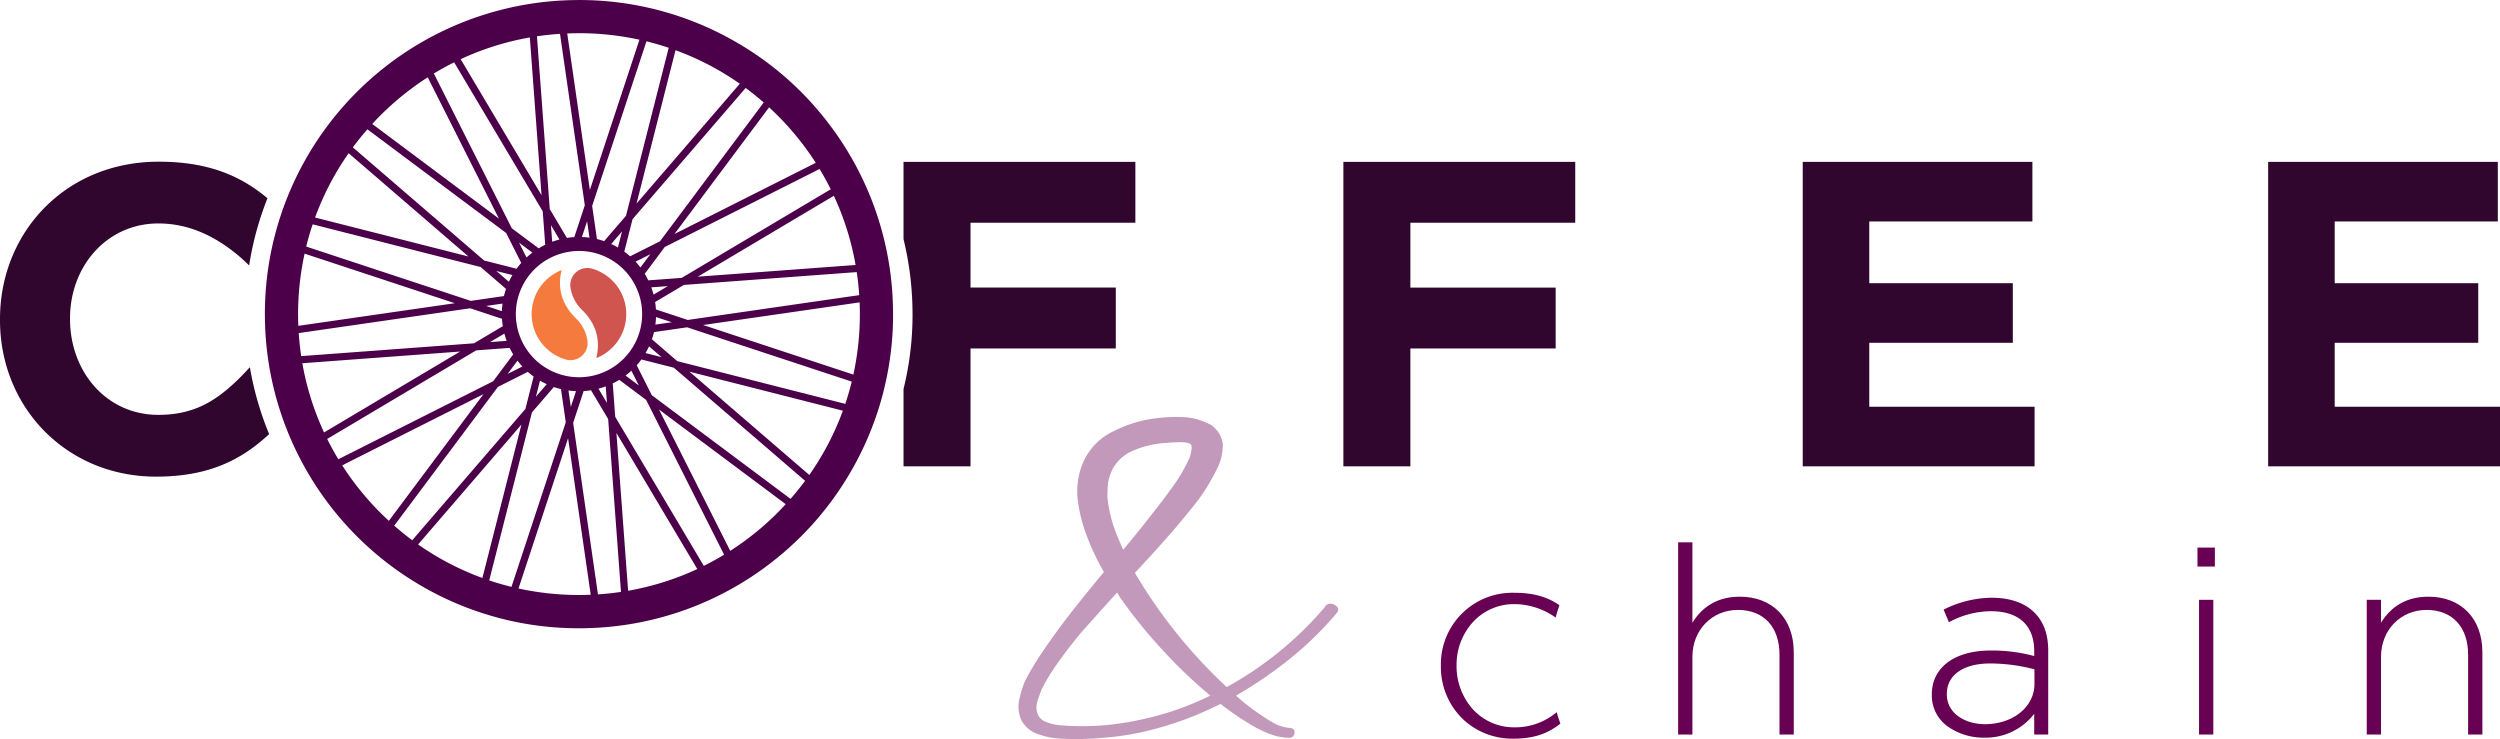
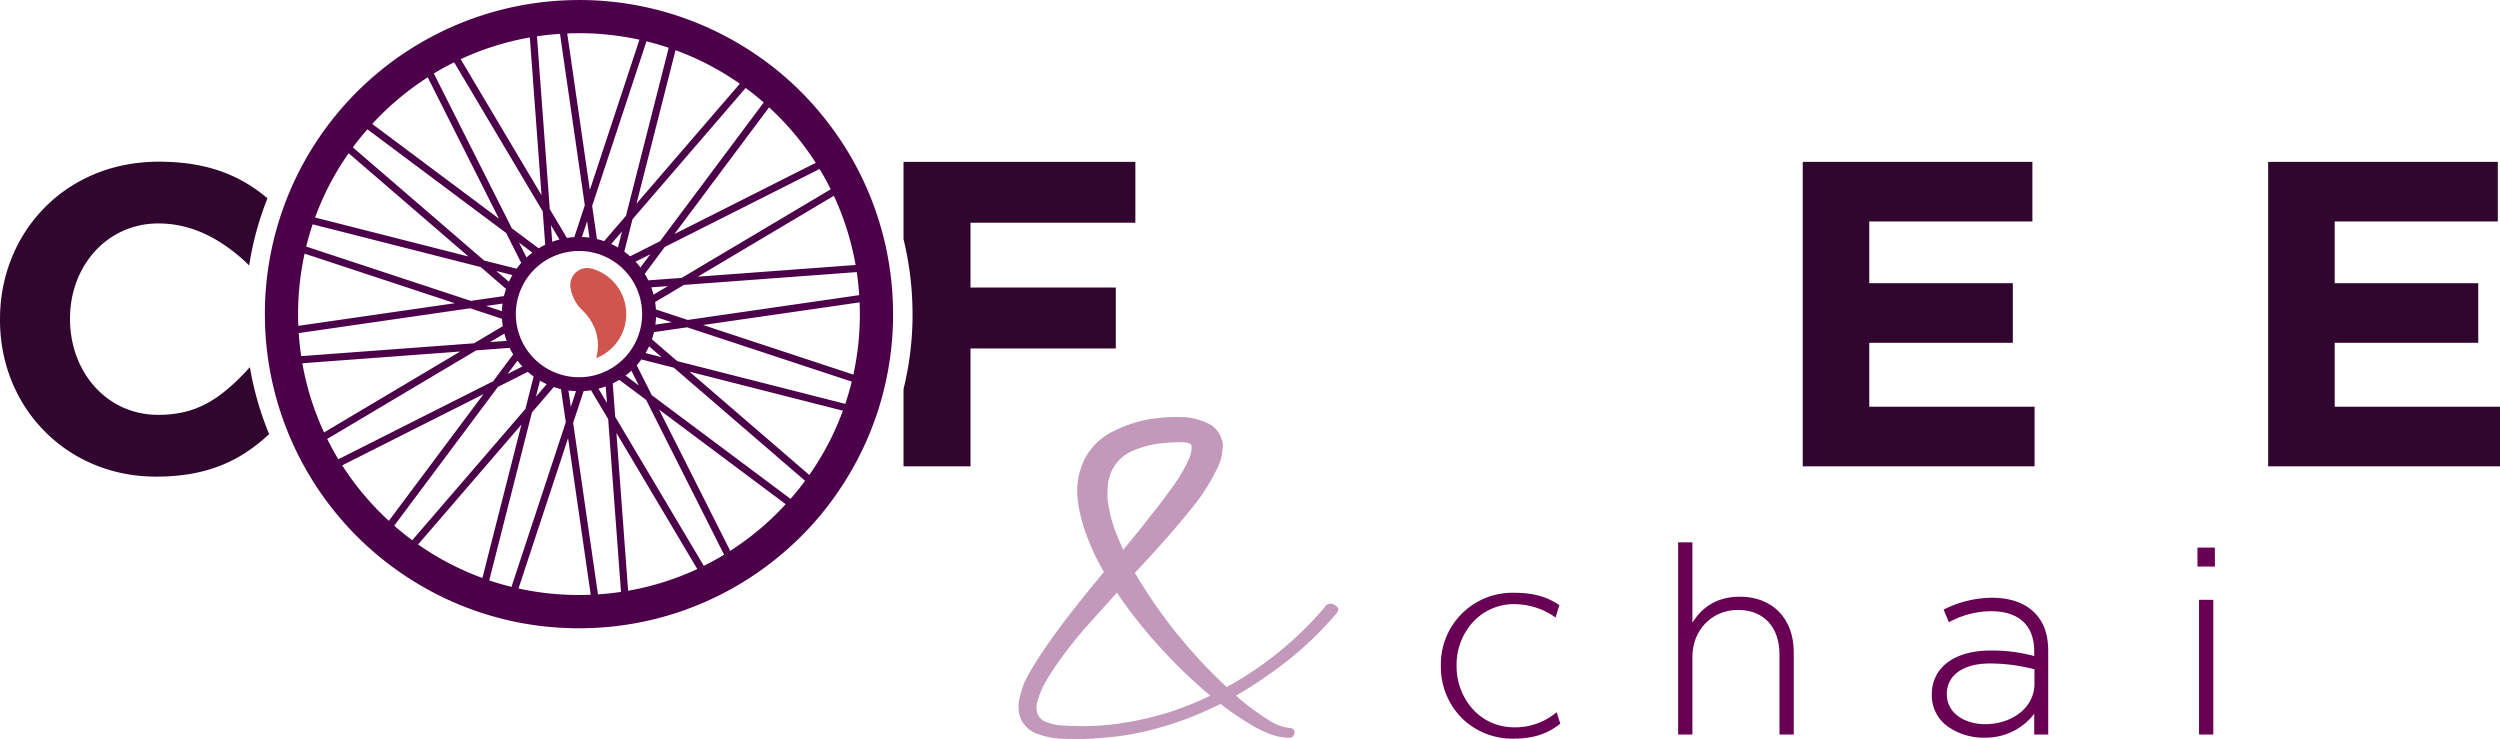
<svg xmlns="http://www.w3.org/2000/svg" width="830.256" height="245.436" viewBox="0 0 830.256 245.436">
  <g id="logos_e_simbolos_versoes-01" data-name="logos e simbolos_versoes-01" transform="translate(-152.26 -101.16)">
-     <path id="Path_1" data-name="Path 1" d="M284.484,301.757c-8.032-6.814-16.85-10.987-26.96-10.987-17.046,0-29.324,14.157-29.324,31.493v.29c0,17.335,11.989,31.782,29.324,31.782,11.558,0,18.9-4.345,26.58-11.844,1.35-1.319,2.638-2.681,3.82-4a104.721,104.721,0,0,1-1.468-15.66c-.008-.313-.008-.626-.012-.939,0-.341-.012-.677-.012-1.018,0-.125,0-.251,0-.376,0-.634.012-1.268.023-1.9,0-.18,0-.36.012-.536a104.1,104.1,0,0,1,1.209-13.32c-.963-.979-2.02-1.981-3.2-2.979Z" transform="translate(-46.217 -115.395)" fill="none" />
    <path id="Path_2" data-name="Path 2" d="M231.422,310.584c-7.683,7.5-15.022,11.844-26.58,11.844-17.335,0-29.324-14.447-29.324-31.782v-.29c0-17.335,12.278-31.493,29.324-31.493,10.114,0,18.928,4.172,26.96,10.987,1.178,1,2.235,2,3.2,2.979a102.791,102.791,0,0,1,6.082-22.326c-8.709-7.339-19.5-12.153-36.1-12.153-31.058,0-52.726,23.547-52.726,52.3v.29c0,29.035,22.1,52.006,51.861,52.006,17.085,0,28.072-5.323,37.524-14.118a103.485,103.485,0,0,1-6.4-22.24C234.06,307.9,232.772,309.265,231.422,310.584Z" transform="translate(0 -83.493)" fill="#30062f" />
    <path id="Path_3" data-name="Path 3" d="M918.88,264.155a104.512,104.512,0,0,1,2.9,20.553c.008.168.012.341.02.509.023.6.039,1.2.051,1.8.008.391.012.787.016,1.178,0,.286.012.571.012.857,0,.133,0,.266,0,.4,0,.552-.012,1.1-.02,1.66,0,.29-.008.579-.016.869-.02.658-.043,1.319-.074,1.977-.008.2-.016.4-.027.591-.039.763-.09,1.526-.145,2.294-.008.094-.012.188-.02.286-.008.114-.016.231-.023.344-.059.728-.129,1.456-.2,2.18a.473.473,0,0,1-.008.074,103.375,103.375,0,0,1-2.462,14.2V339.61h22.248V300.461H989.38V280.237H941.131V258.714h54.75V238.49h-77v25.661Z" transform="translate(-466.56 -83.578)" fill="#30062f" />
-     <path id="Path_4" data-name="Path 4" d="M1292.1,339.62h22.248V300.471H1362.6V280.247h-48.249V258.724h54.75V238.5h-77Z" transform="translate(-693.699 -83.584)" fill="#30062f" />
    <path id="Path_5" data-name="Path 5" d="M1703.943,298.593h47.673V278.8h-47.673V258.29h54.175V238.5H1681.84V339.62h77V319.83h-54.895Z" transform="translate(-930.892 -83.584)" fill="#30062f" />
    <path id="Path_6" data-name="Path 6" d="M2098.853,319.83V298.593h47.673V278.8h-47.673V258.29h54.17V238.5H2076.75V339.62h77V319.83Z" transform="translate(-1171.232 -83.584)" fill="#30062f" />
    <path id="Path_7" data-name="Path 7" d="M585.087,216.077c.074-.724.145-1.452.2-2.18.008-.114.016-.231.024-.344.008-.094.012-.188.02-.286.055-.763.106-1.526.145-2.294.012-.2.016-.4.027-.591.031-.658.059-1.319.074-1.977.008-.29.012-.579.016-.869.012-.552.02-1.108.02-1.66,0-.133,0-.266,0-.4,0-.286-.008-.571-.012-.857,0-.391-.008-.787-.016-1.178-.012-.6-.031-1.2-.051-1.8-.008-.168-.012-.341-.02-.509A103.888,103.888,0,0,0,563.9,141.768c-.724-.939-1.46-1.875-2.219-2.795a103.305,103.305,0,0,0-24-21.281c-.137-.09-.278-.176-.415-.262q-.722-.458-1.448-.9c-.419-.258-.842-.509-1.264-.759-.227-.133-.45-.27-.677-.4A103.91,103.91,0,0,0,484.143,101.2c-.231-.008-.458-.008-.689-.012-.583-.012-1.17-.02-1.753-.023-.137,0-.27,0-.407,0-.368,0-.732.012-1.1.016q-.417,0-.834.012a104.3,104.3,0,0,0-85.824,47.873l-.27.423c-.309.489-.618.979-.92,1.476-.215.352-.431.708-.642,1.061-.184.309-.368.618-.548.928-.333.571-.658,1.143-.982,1.722-.067.121-.137.243-.2.368a104.177,104.177,0,0,0-12.952,47.63c0,.18-.008.356-.012.536-.012.634-.023,1.268-.023,1.9,0,.125,0,.251,0,.376,0,.341.008.681.012,1.018q0,.47.012.939a104.734,104.734,0,0,0,1.468,15.66,104.406,104.406,0,0,0,44.3,68.747c.137.094.27.184.407.274q.7.47,1.421.935c.348.227.7.45,1.053.673.286.18.571.36.861.536q.863.534,1.734,1.049c.09.055.18.106.27.16a103.562,103.562,0,0,0,21.183,9.453c.106.035.211.07.317.1.544.172,1.1.333,1.644.5.309.094.618.188.932.278.344.1.689.188,1.033.286.513.141,1.026.282,1.542.419l.466.117c.7.176,1.4.352,2.106.513h0a103.872,103.872,0,0,0,12.85,2.129c.094.012.192.016.286.027.665.067,1.327.129,1.992.184l.352.023.176.012c.759.059,1.523.106,2.282.145.176.008.348.016.525.027.681.031,1.362.059,2.039.078.172,0,.348.012.521.016q1.215.029,2.431.031h.1c1.26,0,2.509-.031,3.757-.074.082,0,.168-.008.251-.008a103.806,103.806,0,0,0,60.457-22.216q1.027-.8,2.035-1.636a103.014,103.014,0,0,0,21.191-23.864c.172-.266.341-.532.509-.8l.669-1.069q.511-.834,1.006-1.671c.055-.09.11-.184.16-.274a103.834,103.834,0,0,0,9.413-21.132c.031-.094.063-.192.094-.286.172-.552.337-1.108.5-1.663.09-.305.184-.607.27-.912.1-.34.188-.685.282-1.025.141-.517.286-1.037.423-1.558.035-.137.066-.278.1-.419.07-.278.129-.556.2-.834a103.394,103.394,0,0,0,2.462-14.2.488.488,0,0,1,.008-.074Zm-10.721-16.9-56.942,8.239-10.564-3.487c-.051-.822-.141-1.648-.274-2.462l9.562-5.687,57.4-4.255q.564,3.787.818,7.648Zm-62.242,9-5.448.787c.114-.83.184-1.671.215-2.513ZM506.07,199c-.215-.814-.47-1.624-.759-2.411l5.507-.407L506.074,199Zm67.095-9.84-52.409,3.887,45.192-26.866a92.206,92.206,0,0,1,7.218,22.983Zm-8.255-25.14-49.489,29.422-11.1.822c-.36-.74-.759-1.468-1.186-2.172l6.658-8.912,51.411-25.9q2,3.3,3.707,6.74Zm-56.167,55.752-5.335-1.358c.215-.368.419-.74.611-1.1s.376-.748.556-1.135l4.172,3.6Zm-10.224-2.325a20.713,20.713,0,0,1-1.812,2.258,20.964,20.964,0,0,1-25.093,4.364,21.466,21.466,0,0,1-2.286-1.378,20.675,20.675,0,0,1-2.255-1.812,20.968,20.968,0,0,1-4.364-25.1,20.772,20.772,0,0,1,3.19-4.536,20.847,20.847,0,0,1,4.086-3.417,21.15,21.15,0,0,1,10.49-3.3c.29-.012.575-.02.865-.02a20.872,20.872,0,0,1,9.66,2.368,21.719,21.719,0,0,1,2.286,1.378,20.684,20.684,0,0,1,2.254,1.812,20.964,20.964,0,0,1,4.364,25.093,21.263,21.263,0,0,1-1.378,2.282Zm2.666,11.738-4.415-3.3q1.01-.763,1.937-1.62l2.478,4.916Zm-10.588,5.8-2.822-4.744c.814-.215,1.624-.47,2.411-.759l.407,5.5Zm-10.278-3.922-1.726,5.233-.787-5.452a24.521,24.521,0,0,0,2.517.215Zm-9.723-2.321-3.6,4.172,1.358-5.339c.368.215.74.423,1.1.611S470.209,228.563,470.6,228.743Zm-8.094-5.867-4.92,2.478,3.3-4.415Q461.645,221.948,462.5,222.876Zm-1.092-41.121,4.415,3.3q-1.01.763-1.937,1.62ZM472,175.946l2.822,4.748c-.814.215-1.624.47-2.415.759L472,175.942Zm10.278,3.926L484,174.639l.787,5.452c-.83-.114-1.675-.188-2.517-.219ZM492,182.193l3.6-4.172-1.358,5.339c-.368-.215-.74-.419-1.1-.611S492.386,182.373,492,182.193Zm9.715,7.8q-.763-1.01-1.62-1.937l4.92-2.478Zm45.548-50.488a94.013,94.013,0,0,1,12.674,15.727L513,178.882l31.438-42.076c.955.881,1.9,1.777,2.822,2.7Zm-10.6-9.135c2.051,1.519,4.047,3.135,5.989,4.83l-34.436,46.084-9.93,5c-.615-.544-1.264-1.065-1.937-1.554l2.74-10.775,37.575-43.591Zm-1.945-1.4L500.41,168.779l12.956-50.949a92.374,92.374,0,0,1,21.355,11.147Zm-23.614-11.942-14.192,55.8-7.257,8.419c-.783-.27-1.585-.5-2.384-.7l-1.593-11,18.036-54.664q3.746.922,7.386,2.145ZM481.3,112.186a94.059,94.059,0,0,1,20.083,2.161l-16.466,49.908L477.4,112.276c1.3-.055,2.6-.086,3.906-.086Zm-6.3.215,8.239,56.938L479.752,179.9a24.584,24.584,0,0,0-2.458.274l-5.691-9.57-4.255-57.388Q471.141,112.656,475,112.4Zm-10.016,1.2,3.887,52.4-26.862-45.188a92.342,92.342,0,0,1,22.979-7.218Zm-25.14,8.255,29.422,49.489.822,11.1c-.74.36-1.468.759-2.172,1.186L459,176.976l-25.9-51.407q3.3-2,6.74-3.707Zm-24.5,17.652a94.01,94.01,0,0,1,15.727-12.674l23.645,46.93-42.072-31.438c.881-.955,1.777-1.9,2.7-2.822Zm-4.3,4.6,46.084,34.436,5,9.93c-.544.615-1.065,1.264-1.554,1.937l-10.775-2.74L406.206,150.1q2.278-3.076,4.834-5.989Zm48.151,48.413c-.215.368-.419.74-.611,1.1s-.376.748-.556,1.135l-4.172-3.6,5.335,1.358Zm-54.386-40.479,39.8,34.307L393.662,173.4a92.265,92.265,0,0,1,11.147-21.351ZM392.863,175.66l55.8,14.188,8.419,7.257c-.27.783-.5,1.585-.7,2.384l-11,1.593-54.664-18.036Q391.64,179.3,392.863,175.66Zm64.422,38.7-5.507.407,4.748-2.822C456.741,212.758,457,213.568,457.285,214.359Zm-1.366-12.384a24.541,24.541,0,0,0-.215,2.517l-5.233-1.726,5.452-.787Zm-67.9,3.5a94.03,94.03,0,0,1,2.161-20.083l49.9,16.466L388.1,209.372C388.049,208.077,388.018,206.777,388.018,205.47Zm.215,6.3,56.938-8.235,10.564,3.487a24.589,24.589,0,0,0,.274,2.458l-9.566,5.687-57.392,4.255C388.675,216.9,388.405,214.339,388.233,211.768Zm1.2,10.016,52.4-3.883-45.188,26.862a92.34,92.34,0,0,1-7.218-22.979Zm8.255,25.14,49.486-29.418,11.1-.822c.36.74.759,1.468,1.186,2.172l-6.658,8.912-51.411,25.9q-2-3.3-3.707-6.74Zm17.652,24.506A94.039,94.039,0,0,1,402.668,255.7L449.6,232.054,418.164,274.13c-.955-.881-1.9-1.777-2.818-2.7Zm10.591,9.132q-3.076-2.278-5.989-4.834l34.436-46.084,9.93-5c.615.544,1.264,1.065,1.937,1.554l-2.74,10.775-37.575,43.591Zm23.3,12.548a92.373,92.373,0,0,1-21.355-11.147l34.311-39.806-12.96,50.953Zm2.262.795,14.192-55.8,7.257-8.419c.783.27,1.585.5,2.384.7l1.593,11-18.036,54.668q-3.746-.922-7.386-2.145Zm29.81,4.846a94.093,94.093,0,0,1-20.087-2.161l16.466-49.912,7.519,51.987c-1.3.051-2.6.086-3.9.086Zm6.3-.215-8.239-56.942,3.487-10.564c.822-.051,1.648-.141,2.458-.27l5.687,9.566,4.255,57.4c-2.525.376-5.08.646-7.652.818Zm10.016-1.2-3.887-52.409,26.866,45.2a92.369,92.369,0,0,1-22.983,7.218Zm25.144-8.255-29.426-49.5-.822-11.1c.74-.36,1.472-.759,2.172-1.186l8.912,6.658,25.9,51.415q-3.3,2-6.74,3.707Zm24.5-17.652A94.173,94.173,0,0,1,531.535,284.1l-23.649-46.937L549.962,268.6c-.881.955-1.777,1.9-2.7,2.822Zm4.3-4.6-46.088-34.44-5-9.926c.544-.615,1.065-1.264,1.554-1.937l10.775,2.74L556.4,260.838c-1.519,2.051-3.135,4.047-4.83,5.989Zm6.235-7.934-39.806-34.311,50.953,12.959A92.374,92.374,0,0,1,557.8,258.893Zm11.942-23.617-55.8-14.192-8.419-7.257c.27-.783.5-1.585.7-2.384l11-1.593,54.668,18.036q-.922,3.746-2.145,7.386Zm2.685-9.723-49.912-16.466,51.987-7.519c.055,1.3.086,2.6.086,3.906a94.061,94.061,0,0,1-2.161,20.083Z" transform="translate(-136.763 0)" fill="#4c0049" />
-     <path id="Path_8" data-name="Path 8" d="M617.869,346.142c-5.855-5.816-5.523-12.083-4.533-15.832A15.7,15.7,0,0,0,614.659,360a5.68,5.68,0,0,0,7.241-6.184,13.084,13.084,0,0,0-4.028-7.672Z" transform="translate(-274.54 -139.459)" fill="#f47b3d" />
    <path id="Path_9" data-name="Path 9" d="M643.414,328.8a5.663,5.663,0,0,0-7.261,5.992,13.045,13.045,0,0,0,4.051,7.867c5.855,5.816,5.523,12.083,4.532,15.832a15.7,15.7,0,0,0-1.323-29.692Z" transform="translate(-294.472 -138.399)" fill="#cf554e" />
    <g id="Group_1" data-name="Group 1" transform="translate(490.528 239.631)" opacity="0.4">
      <path id="Path_10" data-name="Path 10" d="M1122.115,520.112a111.882,111.882,0,0,1-17.668,16.834,139.249,139.249,0,0,1-15.727,10.541,68.753,68.753,0,0,0,7.378,5.82q2.719,1.885,4.854,3.147a14.477,14.477,0,0,0,5.241,1.73h.2c1.292.106,1.875.685,1.746,1.73a1.691,1.691,0,0,1-1.941,1.573,19.106,19.106,0,0,1-7.378-1.73,35.488,35.488,0,0,1-6.02-3.147,88.071,88.071,0,0,1-9.319-6.451.287.287,0,0,1-.1.235.448.448,0,0,1-.29.078,112.656,112.656,0,0,1-24.85,8.967,91.412,91.412,0,0,1-13.59,2.043,96.281,96.281,0,0,1-13.785.313,24.9,24.9,0,0,1-7.57-1.417,9.645,9.645,0,0,1-6.02-5.034,11.6,11.6,0,0,1-.583-6.45,43.872,43.872,0,0,1,1.746-5.82q3.493-7.233,12.815-19.664,4.849-6.446,13.59-16.991a76.761,76.761,0,0,1-6.02-12.9,49.727,49.727,0,0,1-2.716-11.327,24.443,24.443,0,0,1,1.941-12.427,20.622,20.622,0,0,1,10.29-10.227,41.55,41.55,0,0,1,14.56-4.247,52.18,52.18,0,0,1,7.57-.313,20.772,20.772,0,0,1,9.124,2.2,6.377,6.377,0,0,1,2.329,1.73,8.074,8.074,0,0,1,1.554,2.2,16.952,16.952,0,0,1,.775,2.2,5.448,5.448,0,0,1,0,2.047,16.191,16.191,0,0,1-1.745,6.607,70.629,70.629,0,0,1-6.212,10.384q-2.525,3.305-7.57,9.28-4.662,5.507-13.59,15.1a168.263,168.263,0,0,0,30.483,37.916,115.938,115.938,0,0,0,32.616-26.588v-.157a2.376,2.376,0,0,1,3.3-.474q1.938,1.1.583,2.673Zm-65.232,35.4a98.829,98.829,0,0,0,23.3-8.024,158.953,158.953,0,0,1-15.531-14.787,161.547,161.547,0,0,1-14.948-18.564,1.093,1.093,0,0,0-.2-.474c-.129-.207-.262-.313-.388-.313q-7.38,8.184-11.844,13.214-9.129,11.014-12.815,18.247a38.739,38.739,0,0,0-1.745,4.72,6.486,6.486,0,0,0,.2,4.247,4.718,4.718,0,0,0,2.912,2.517,16.58,16.58,0,0,0,5.437,1.1,87.212,87.212,0,0,0,12.815,0,95.637,95.637,0,0,0,12.815-1.887Zm-10.678-78.5q-.194,2.208-.2,4.564a44.069,44.069,0,0,0,2.137,9.91q1.163,3.305,3.108,7.55,6.018-7.233,9.511-11.8,3.3-4.086,6.795-8.967a53.949,53.949,0,0,0,5.437-9.124,10.847,10.847,0,0,0,.971-3.934v-.63a.435.435,0,0,0-.2-.313c0-.207-.067-.313-.2-.313-.521-.419-1.683-.63-3.5-.63q-1.749,0-5.628.313a32.785,32.785,0,0,0-10.678,2.83,13.633,13.633,0,0,0-6.212,6.137,16.341,16.341,0,0,0-1.358,4.4Z" transform="translate(-1016.496 -454.939)" fill="#680054" />
    </g>
    <path id="Path_11" data-name="Path 11" d="M1596.589,579.388c-6.893,0-12.177,2.9-15.719,8.634V561.34h-4.74v63.819h4.74V599.322c0-8.861,6.5-15.547,15.112-15.547s13.809,5.691,13.809,14.85v26.53h4.74V597.843c0-11.214-7.041-18.463-17.942-18.463Z" transform="translate(-866.558 -280.062)" fill="#680054" />
    <path id="Path_12" data-name="Path 12" d="M1811.3,608.33a36.2,36.2,0,0,0-15.805,3.84l-.211.1,1.753,4.188.235-.117a29.41,29.41,0,0,1,13.77-3.531c9.241,0,14.33,4.72,14.33,13.292v1.593a53.48,53.48,0,0,0-14.42-1.836c-12.083,0-19.59,5.613-19.59,14.646v.172a12.609,12.609,0,0,0,5.558,10.588A20.625,20.625,0,0,0,1808.7,654.8a20.369,20.369,0,0,0,16.674-7.922v6.881h4.65V625.928c0-5.441-1.5-9.582-4.583-12.666-3.225-3.225-8.114-4.928-14.142-4.928Zm-2.341,41.99c-6.258,0-12.6-3.4-12.6-9.907v-.172c0-6.219,5.491-10.079,14.33-10.079a58.237,58.237,0,0,1,14.764,1.941v4.842c0,7.625-7.092,13.378-16.5,13.378Z" transform="translate(-997.546 -308.66)" fill="#680054" />
    <rect id="Rectangle_1" data-name="Rectangle 1" width="5.781" height="6.298" transform="translate(882.046 283.015)" fill="#680054" />
    <rect id="Rectangle_2" data-name="Rectangle 2" width="4.74" height="44.734" transform="translate(882.566 300.366)" fill="#680054" />
-     <path id="Path_13" data-name="Path 13" d="M2180.869,607.444c-6.893,0-12.177,2.9-15.719,8.634v-7.593h-4.74v44.734h4.74V627.382c0-8.861,6.5-15.547,15.112-15.547s13.809,5.691,13.809,14.85v26.53h4.74V625.9c0-11.214-7.042-18.463-17.942-18.463Z" transform="translate(-1222.147 -308.119)" fill="#680054" />
    <path id="Path_14" data-name="Path 14" d="M1399.2,648.809a18.423,18.423,0,0,1-13.911-6.18,21.326,21.326,0,0,1-5.245-14.279V628.2a20.994,20.994,0,0,1,5.327-14.228,18.485,18.485,0,0,1,13.828-6.079,23.844,23.844,0,0,1,13.746,4.47c.36-1.37.783-2.752,1.252-4.114-4.129-2.842-8.8-4.118-14.92-4.118a23.745,23.745,0,0,0-24.451,24.22v.153a24.127,24.127,0,0,0,6.822,17.1,23.863,23.863,0,0,0,17.171,6.971c6.638,0,11.288-1.507,15.7-4.994q-.681-1.879-1.233-3.8a21.339,21.339,0,0,1-14.087,5.033Z" transform="translate(-744.048 -306.104)" fill="#680054" />
  </g>
</svg>